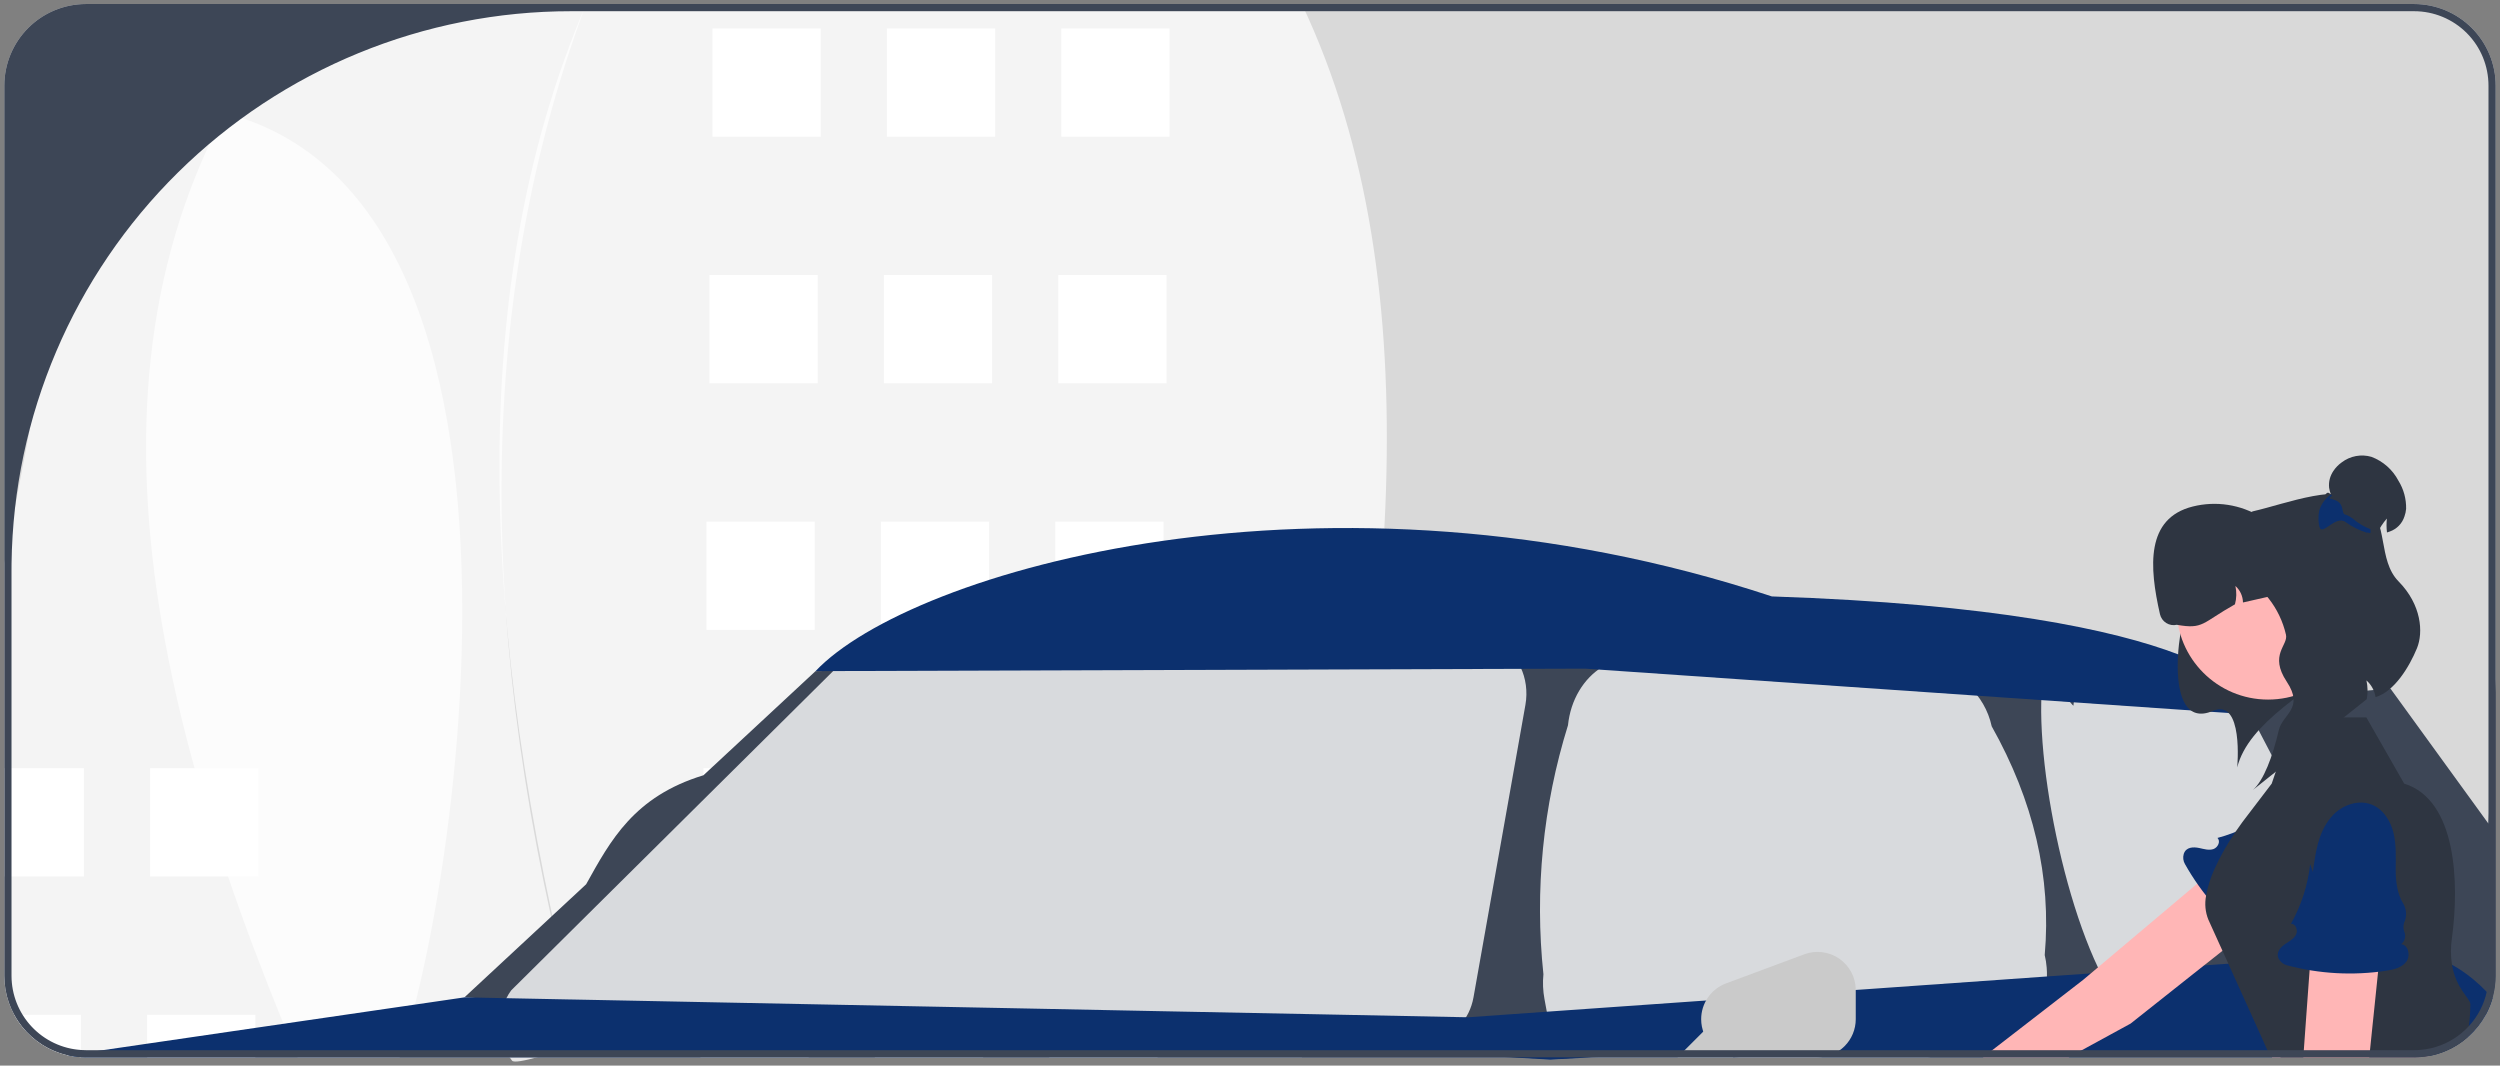
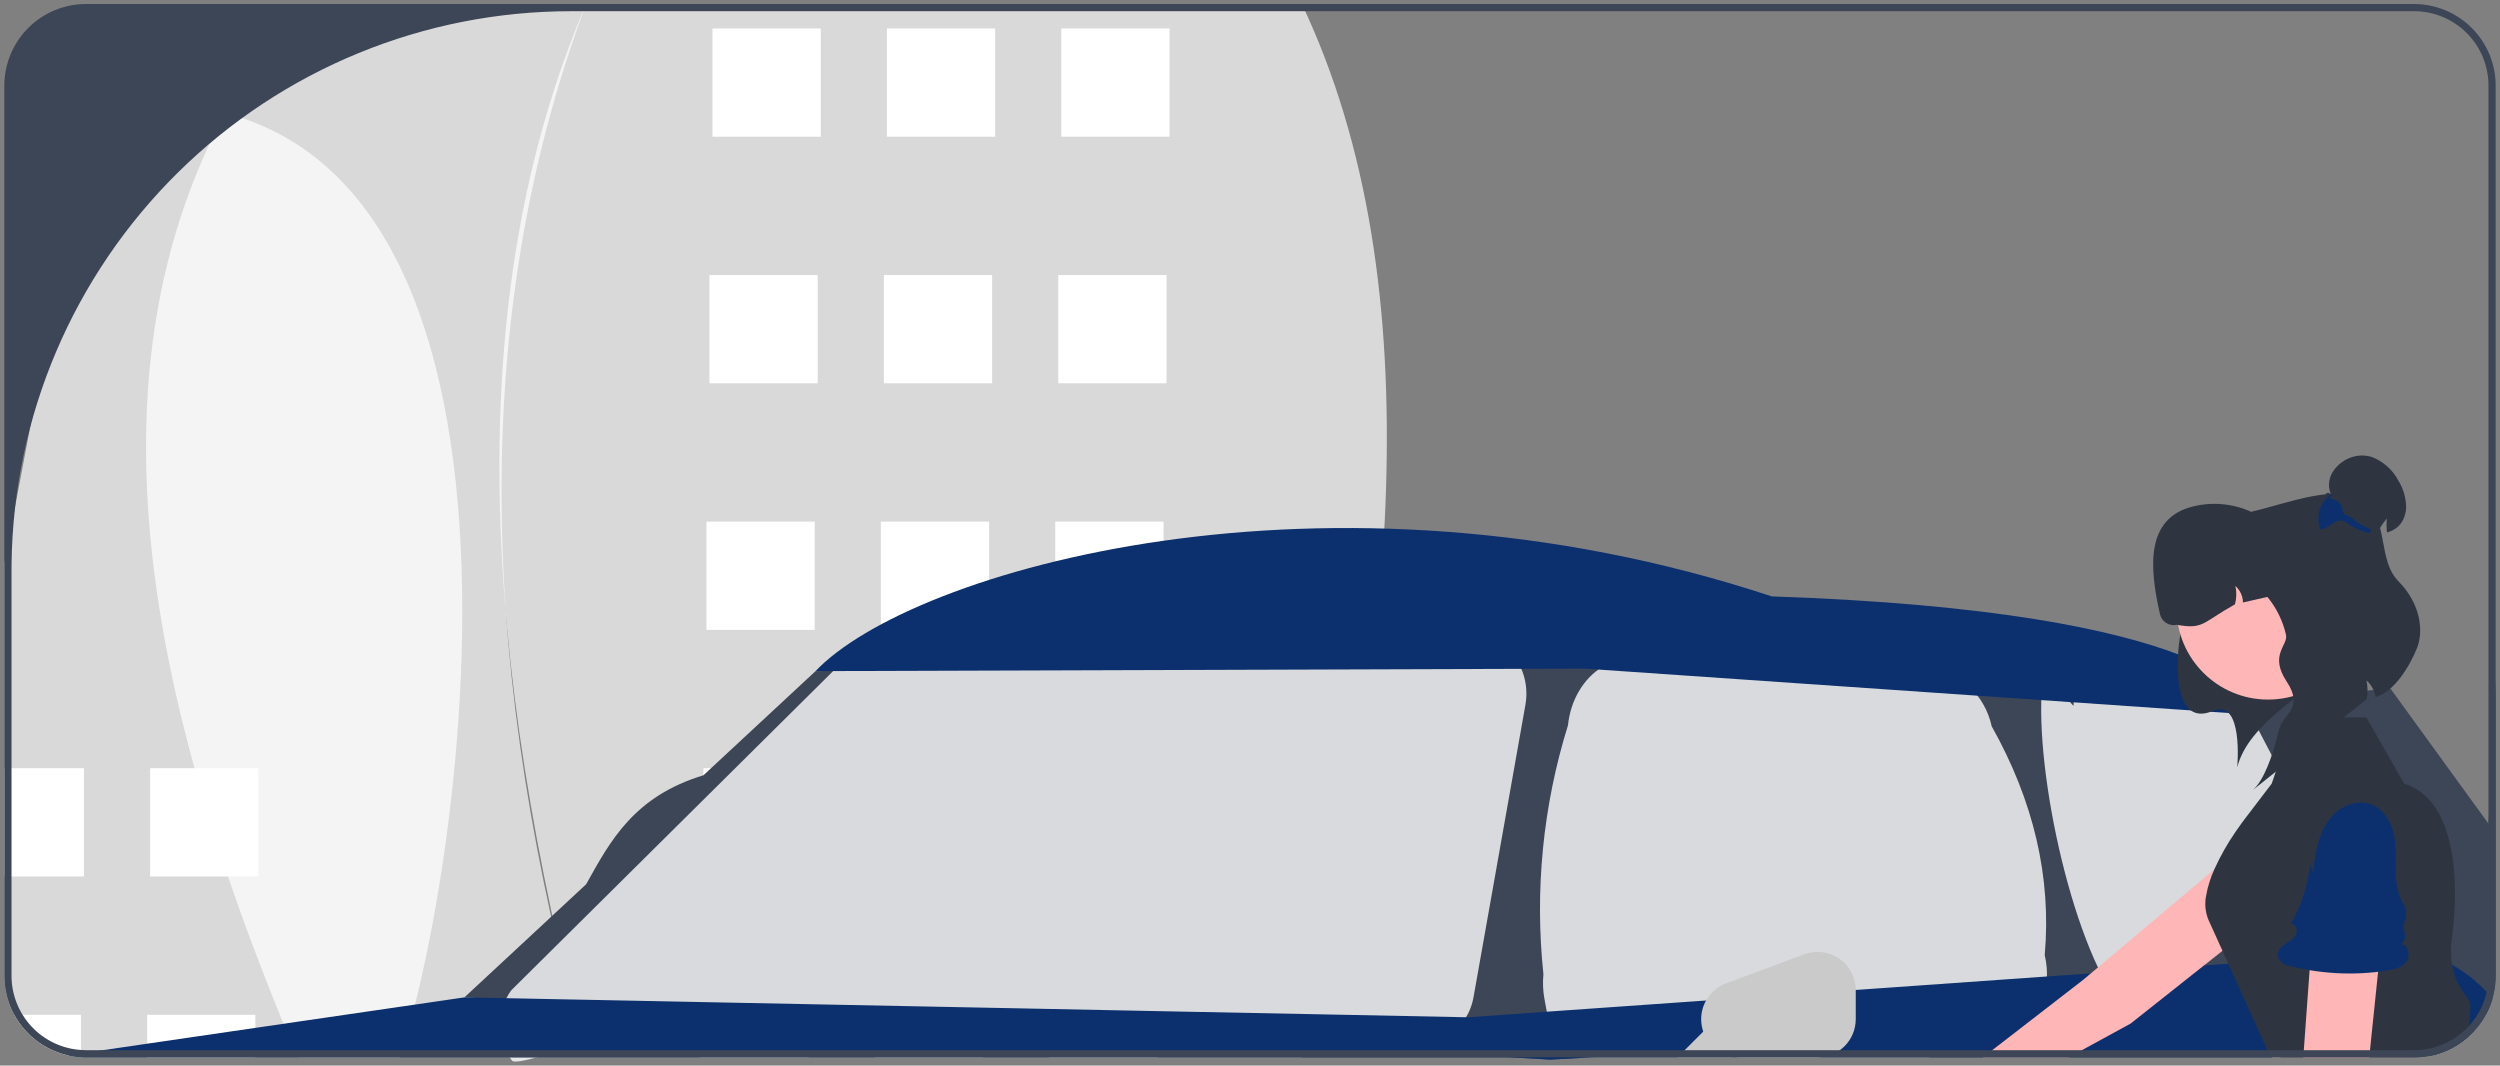
<svg xmlns="http://www.w3.org/2000/svg" width="488" height="208" viewBox="0 0 488 208" fill="none">
  <rect x="0" y="0" width="488" height="208" fill="#808080" stroke="none" />
  <g clip-path="url(#clip0_2823_134974)">
-     <path d="M487.155 16.708V190.474C487.153 193.135 486.485 195.752 485.212 198.088C484.357 199.655 483.245 201.067 481.92 202.264C481.822 202.355 481.724 202.439 481.626 202.516C480.425 203.568 479.068 204.427 477.605 205.064C476.956 205.351 476.288 205.593 475.605 205.787C475.156 205.913 474.692 206.025 474.229 206.109C473.602 206.234 472.966 206.316 472.328 206.355C471.97 206.383 471.605 206.397 471.233 206.397H310.631L302.596 206.832L295.003 206.397H16.767C16.445 206.397 16.115 206.39 15.799 206.362C14.93 206.313 14.066 206.191 13.216 205.997C9.701 205.194 6.563 203.22 4.315 200.4C2.067 197.58 0.844 194.081 0.845 190.474V16.708C0.85 12.486 2.529 8.439 5.514 5.454C8.499 2.469 12.546 0.79 16.767 0.785H471.233C475.454 0.79 479.501 2.469 482.486 5.454C485.471 8.439 487.15 12.486 487.155 16.708Z" fill="white" fill-opacity="0.7" />
    <path d="M114.417 0.785C89.514 58.872 94.29 129.413 114.417 206.397H254.128C271.599 129.325 280.444 56.468 254.128 0.785H114.417Z" fill="white" fill-opacity="0.7" />
    <path d="M58.063 0.785C12.559 56.785 25.254 128.82 58.063 206.397H114.413C94.091 133.108 90.769 63.794 114.413 0.785H58.063Z" fill="white" fill-opacity="0.7" />
    <path d="M228.298 5.551H207.166V26.683H228.298V5.551Z" fill="white" />
    <path d="M194.252 5.551H173.12V26.683H194.252V5.551Z" fill="white" />
    <path d="M160.206 5.551H139.073V26.683H160.206V5.551Z" fill="white" />
    <path d="M227.712 53.685H206.58V74.818H227.712V53.685Z" fill="white" />
    <path d="M193.664 53.685H172.531V74.818H193.664V53.685Z" fill="white" />
    <path d="M159.618 53.685H138.485V74.818H159.618V53.685Z" fill="white" />
    <path d="M227.123 101.82H205.99V122.953H227.123V101.82Z" fill="white" />
    <path d="M193.078 101.82H171.945V122.953H193.078V101.82Z" fill="white" />
    <path d="M159.032 101.82H137.899V122.953H159.032V101.82Z" fill="white" />
    <path d="M226.538 149.957H205.405V171.089H226.538V149.957Z" fill="white" />
    <path d="M192.488 149.957H171.355V171.089H192.488V149.957Z" fill="white" />
    <path d="M158.443 149.957H137.311V171.089H158.443V149.957Z" fill="white" />
    <path d="M225.952 198.09H204.815V206.399H225.952V198.09Z" fill="white" />
    <path d="M191.904 198.09H170.774V206.399H191.904V198.09Z" fill="white" />
    <path d="M157.852 198.09H136.723V206.399H157.852V198.09Z" fill="white" />
    <path d="M0.845 109.999V190.475C0.844 194.081 2.067 197.581 4.315 200.401C6.563 203.221 9.701 205.194 13.216 205.998C14.066 206.191 14.93 206.313 15.799 206.363C16.115 206.391 16.445 206.398 16.767 206.398H78.023C90.883 168.735 114.528 7.102 17.687 21.137L0.845 109.999Z" fill="white" fill-opacity="0.7" />
    <path d="M50.433 149.957H29.301V171.089H50.433V149.957Z" fill="white" />
    <path d="M16.388 149.957H0.845V171.087H16.388V149.957Z" fill="white" />
    <path d="M49.848 198.09H28.719V206.399H49.848V198.09Z" fill="white" />
    <path d="M2.781 198.09C3.865 200.069 5.355 201.797 7.153 203.16C8.952 204.523 11.018 205.49 13.216 205.999C14.065 206.192 14.929 206.314 15.799 206.363V198.09H2.781Z" fill="white" />
    <path d="M487.155 132.574V190.475C487.153 193.136 486.485 195.753 485.212 198.089L484.117 197.17L482.005 195.402L470.313 185.626L473.219 197.598L469.801 197.781L469.535 197.795L463.331 198.132L457.907 198.426H457.885L450.145 198.847L442.587 199.254L440.068 199.388L424.019 200.258L417.177 200.63L414.075 200.798L405.872 201.24L394.869 201.837L392.827 201.949L360.532 203.696L339.992 204.812L336.806 204.981L336.568 204.995L335.269 205.065H335.262L332.448 205.219L328.406 205.437L321.859 205.788L318.968 205.942L310.631 206.398L302.596 206.833L295.003 206.398L270.519 204.995L254.646 204.082L254.126 204.054L225.951 202.44L204.814 201.226L191.902 200.489L170.773 199.275L161.032 198.721L157.854 198.539L150.036 198.089L114.415 196.047L111.763 195.893L111.615 195.886L98.71 195.149L90.654 194.686L107.58 178.96L107.812 178.742L114.415 172.609C119.166 164.083 123.728 155.472 137.313 151.332L138.794 149.957L159.194 131.002L162.675 130.953L254.126 129.746L267.937 129.564L296.231 129.192L306.484 129.059L314.055 129.501L379.655 133.346L383.928 133.599L405.739 134.876L425.921 136.055L435.514 136.616L437.858 136.757L438.012 136.764L439.191 136.834L442.349 136.553L446.23 136.209L447.668 136.083L448.328 136.02L462.145 134.799L463.303 134.694L466.608 134.399L485.752 160.785L487.155 132.574Z" fill="#3D4656" />
    <path d="M413.081 195.161C403.359 181.088 396.273 145.354 399.046 130.601C398.925 130.119 404.725 138.213 404.744 137.711C404.836 135.233 406.602 133.312 408.688 133.421L434.905 134.795C435.553 134.851 436.176 135.077 436.711 135.449C437.245 135.82 437.673 136.326 437.951 136.915L457.772 174.874C458.085 175.481 458.273 176.145 458.324 176.826C458.517 179.296 456.988 181.484 454.909 181.714L419.759 185.596C419.643 185.609 419.527 185.615 419.411 185.615C417.741 185.611 413.564 197.06 413.081 195.161Z" fill="white" fill-opacity="0.8" />
    <path d="M301.483 195.028L301.74 196.425L302.738 201.8C302.939 202.893 303.251 203.963 303.669 204.993C303.794 205.316 303.935 205.632 304.085 205.94C304.159 206.095 304.234 206.242 304.317 206.397H376.293L388.239 205.014L388.389 204.993C390.851 204.654 393.139 203.533 394.915 201.793C396.387 200.326 397.556 198.583 398.354 196.664C399.151 194.744 399.562 192.686 399.562 190.607C399.578 190.027 399.561 189.446 399.512 188.867C399.447 188.047 399.319 187.232 399.129 186.432C400.474 171.169 396.932 156.29 388.779 141.773C388.111 138.67 386.475 135.859 384.107 133.745C382.162 132.023 379.686 131.017 377.091 130.896L318.99 128.51C316.777 128.439 314.594 129.033 312.722 130.215C309.164 132.418 306.578 136.573 306.071 141.569C301.181 157.275 299.548 173.814 301.275 190.172C301.115 191.793 301.185 193.427 301.483 195.028Z" fill="white" fill-opacity="0.8" />
    <path d="M280.211 202.185L130.926 197.841C129.049 197.786 101.293 208.739 99.946 207.036C96.995 203.306 96.923 197.164 99.785 193.318L165 128.644C165.597 127.769 166.392 127.046 167.32 126.534C168.248 126.023 169.284 125.736 170.343 125.697H290.511C291.079 125.698 291.644 125.782 292.188 125.947C296.193 127.154 298.689 132.365 297.762 137.585L287.629 194.673C286.837 199.064 283.837 202.173 280.376 202.188C280.321 202.188 280.266 202.187 280.211 202.185Z" fill="white" fill-opacity="0.8" />
    <path d="M436.274 139.268L309.4 130.518L159.193 131.004C177.67 111.466 258.882 87.644 345.858 116.421C432.872 119.337 439.191 136.837 439.191 136.837L440.276 138.538L436.274 139.268Z" fill="#0C306E" />
    <path d="M486.54 194.853C486.221 195.978 485.776 197.063 485.214 198.088C484.359 199.655 483.247 201.067 481.923 202.263C481.824 202.355 481.726 202.439 481.628 202.516C480.427 203.567 479.07 204.426 477.607 205.063C476.958 205.351 476.29 205.593 475.607 205.786C475.158 205.912 474.695 206.025 474.231 206.109C473.604 206.233 472.968 206.316 472.33 206.355C471.972 206.383 471.607 206.397 471.235 206.397H310.633L302.598 206.832L295.005 206.397H16.77C16.447 206.397 16.117 206.39 15.801 206.362C14.932 206.312 14.068 206.19 13.219 205.997L15.801 205.618L20.082 204.993L28.72 203.73L49.85 200.642L58.067 199.442L78.025 196.53L81.358 196.046L90.657 194.684L98.86 194.846L111.414 195.099H111.569L114.418 195.155L133.498 195.534L140.509 195.674L191.933 196.691L196.634 196.783L203.645 196.923L225.967 197.372L254.129 197.927L256.009 197.962L286.163 198.565L286.556 198.572L301.939 197.484L316.991 196.425L328.394 195.625L332.072 195.365L332.212 195.358L333.026 195.302L333.559 195.26L338.036 194.944L354.787 193.765L362.247 193.239L365.461 193.014L368.822 192.776L399.566 190.607L408.127 190.004H408.134L412.815 189.674L421.397 189.071H421.404L430.225 188.446H430.232L433.657 188.207L434.969 188.116L444.962 187.414L451.004 186.986L461.376 186.257L464.582 186.032L468.891 185.723L470.07 185.639L470.316 185.625C470.316 185.625 473.923 185.702 478.624 188.313C480.113 189.142 481.521 190.11 482.828 191.204C483.734 191.957 484.596 192.76 485.41 193.611C485.789 194.004 486.161 194.418 486.54 194.853Z" fill="#0C306E" />
    <path d="M327.446 206.396H338.33L337.334 205.47L336.822 204.993L336.808 204.979L334.513 202.853L332.688 201.154L331.208 202.635L330.611 203.231L328.85 204.993L328.408 205.435L327.446 206.396Z" fill="#CACACA" />
    <path d="M387.074 206.396H403.811L406.386 204.993L414.077 200.796L415.888 199.807L430.225 188.446H430.232L433.832 185.597L435.698 184.116L438.007 182.284L449.41 173.253C449.726 173.002 450.019 172.725 450.288 172.425C450.909 171.721 451.379 170.899 451.671 170.007C451.963 169.115 452.07 168.173 451.986 167.239C451.981 167.158 451.969 167.079 451.951 167C451.826 165.972 451.47 164.985 450.91 164.114C450.35 163.242 449.599 162.509 448.716 161.969C447.47 161.205 446.013 160.856 444.557 160.973C443.1 161.091 441.718 161.668 440.61 162.621L432.246 169.674L428.905 172.488L415.972 183.393L408.134 190.004H408.127L406.632 191.267L392.829 201.947L388.885 204.993L387.074 206.396Z" fill="#FFB6B6" />
-     <path d="M445.017 181.746C445.459 181.807 445.908 181.72 446.296 181.501C446.684 181.282 446.989 180.941 447.165 180.531C447.391 180.03 447.768 179.611 448.244 179.335C448.336 179.282 448.432 179.236 448.531 179.196C449.131 178.97 449.667 178.603 450.095 178.125C450.523 177.647 450.829 177.073 450.987 176.452C451.479 174.4 453.056 172.409 454.641 170.874C456.375 169.194 458.227 167.583 459.508 165.536C461.357 162.584 461.876 158.441 458.309 155.979C456.775 154.955 454.936 154.491 453.1 154.665C449.257 154.977 446.079 157.322 443.06 159.595L443.816 158.111C440.562 160.651 436.829 162.507 432.84 163.568C433.53 164.196 432.932 165.45 432.046 165.742C431.16 166.034 430.206 165.727 429.293 165.533C428.143 165.289 426.721 165.31 426.268 166.683C426.168 167.014 426.139 167.363 426.181 167.706C426.222 168.05 426.335 168.381 426.511 168.679C429.715 174.38 434.064 179.358 439.284 183.298C440.444 184.173 441.79 185.033 443.233 184.862C444.675 184.691 445.902 182.898 445.017 181.746Z" fill="#0C306E" />
    <path d="M441.835 193.359L442.586 199.254L443.316 204.994L443.393 205.605L443.498 206.398H471.231C471.603 206.398 471.968 206.384 472.326 206.356C472.965 206.317 473.6 206.235 474.228 206.11L474.543 204.615L474.726 203.724L463.126 200.068L457.905 198.426H457.891L450.347 196.04L441.835 193.359Z" fill="#FFB6B6" />
    <path d="M431.068 179.506C431.636 180.763 432.401 182.44 433.257 184.342C433.447 184.749 433.636 185.17 433.833 185.598C434.198 186.412 434.576 187.254 434.969 188.117C436.703 191.955 438.59 196.124 440.071 199.387C441.299 202.117 442.254 204.222 442.597 204.994C442.703 205.211 442.752 205.324 442.752 205.324L443.397 205.604L445.243 206.397H471.236C471.608 206.397 471.973 206.383 472.33 206.355C472.969 206.316 473.605 206.234 474.232 206.11C474.695 206.025 475.159 205.913 475.608 205.787C476.29 205.593 476.959 205.352 477.608 205.064C479.071 204.427 480.427 203.568 481.629 202.517C481.685 202.033 481.797 201.254 481.916 200.306C482.104 198.892 482.204 197.467 482.218 196.04C482.218 194.896 479.411 193.043 478.625 188.313C478.361 186.586 478.358 184.828 478.618 183.099C480.071 172.447 479.558 156.145 469.292 152.959L461.91 140.033H447.825L445.538 146.777V146.784L444.225 150.651L443.44 152.959L443.271 153.184L438.247 159.773C438.247 159.773 437.447 160.791 436.352 162.398V162.405C434.772 164.703 433.398 167.135 432.247 169.675C431.495 171.32 430.953 173.053 430.633 174.833C430.32 176.4 430.471 178.024 431.068 179.506Z" fill="#2E3541" />
    <path d="M460.746 127.006C450.398 134.878 438.874 141.143 436.702 149.806C436.702 149.806 438.003 136.195 431.933 138.775C421.735 143.11 425.185 119.534 428.045 115.679C432.812 109.254 448.885 105.604 448.885 105.604L460.287 111.863L460.746 127.006Z" fill="#2E3541" />
    <path d="M442.728 136.558C452.599 136.558 460.6 128.557 460.6 118.686C460.6 108.816 452.599 100.814 442.728 100.814C432.858 100.814 424.856 108.816 424.856 118.686C424.856 128.557 432.858 136.558 442.728 136.558Z" fill="#FFB6B6" />
    <path d="M449.164 111.847L449.851 114.868L437.829 117.605C437.819 116.994 437.682 116.392 437.427 115.836C437.173 115.281 436.806 114.784 436.351 114.377C436.61 115.561 436.581 116.791 436.264 117.961C429.781 121.599 430.153 122.888 424.913 121.96C424.562 122.04 424.198 122.05 423.843 121.99C423.487 121.929 423.147 121.799 422.842 121.607C422.537 121.415 422.273 121.165 422.064 120.871C421.856 120.577 421.707 120.245 421.627 119.893C419.519 110.632 418.826 101.166 428.042 98.868C430.282 98.308 432.611 98.2 434.893 98.552C437.175 98.904 439.364 99.708 441.331 100.917C443.299 102.126 445.005 103.716 446.35 105.592C447.695 107.469 448.651 109.596 449.164 111.847V111.847Z" fill="#2E3541" />
    <path d="M446.223 123.9C445.634 121.32 444.48 118.903 442.844 116.823C441.208 114.743 439.131 113.052 436.763 111.872C434.394 110.692 431.793 110.053 429.148 110C426.502 109.947 423.878 110.482 421.464 111.566C422.3 109.099 423.992 107.012 426.234 105.684L439.766 99.809C446.441 98.29 457.007 93.977 461.829 98.107C466.27 101.901 464.108 109.328 468.199 113.488C472.682 118.046 473.062 123.436 471.791 126.536C470.32 130.123 467.378 135.016 463.706 136.075C463.515 134.813 462.886 133.658 461.928 132.814C462.193 134.017 462.216 135.26 461.996 136.472L439.766 154.202C441.842 152.396 443.611 147.743 444.829 142.503C445.55 139.401 449.853 138.312 446.364 133.047C442.874 127.783 446.696 125.981 446.223 123.9Z" fill="#2E3541" />
    <path d="M464.027 104.125L463.964 104.25C463.888 104.416 463.812 104.582 463.749 104.755L463.742 104.762C463.403 104.887 463.022 104.686 462.648 104.367C462.706 105.117 462.748 105.842 462.779 106.553L450.944 101.921C453.002 102.277 453.307 94.954 454.783 96.357C454.866 96.434 454.942 96.51 455.019 96.586C454.835 96.144 454.709 95.681 454.644 95.207C454.581 94.612 454.628 94.011 454.783 93.433C454.786 93.43 454.788 93.427 454.789 93.424C454.79 93.42 454.79 93.416 454.79 93.412C454.937 92.89 455.167 92.394 455.469 91.944C455.905 91.288 456.457 90.717 457.097 90.26C457.915 89.635 458.867 89.212 459.879 89.024C460.89 88.836 461.931 88.889 462.918 89.179C465.178 90.034 467.047 91.688 468.17 93.828C469.194 95.475 469.716 97.384 469.674 99.323C469.631 99.832 469.522 100.333 469.348 100.813C469.132 101.487 468.763 102.102 468.27 102.611C467.778 103.119 467.174 103.507 466.507 103.744C466.341 103.799 466.147 103.862 465.939 103.938C465.828 103.036 465.821 102.125 465.918 101.222C465.148 102.091 464.51 103.069 464.027 104.125Z" fill="#2E3541" />
    <path d="M452.568 101.449C452.583 101.836 452.629 102.22 452.706 102.6C452.712 102.649 452.721 102.697 452.734 102.745C453.219 104.9 455.845 100.417 457.875 101.921C459.141 102.832 460.544 103.534 462.033 103.999C462.095 103.826 462.65 104.166 462.726 103.999C462.747 103.958 462.705 103.348 462.726 103.306C461.459 102.819 460.287 102.116 459.261 101.228C457.356 99.821 457.626 101.138 457.182 99.149C456.67 96.855 453.649 97.839 455.201 96.751L455.021 96.502C453.918 97.263 453.105 98.374 452.713 99.655C452.714 99.659 452.713 99.662 452.712 99.666C452.711 99.669 452.709 99.673 452.706 99.675C452.59 100.259 452.544 100.855 452.568 101.449Z" fill="#0C306E" />
    <path d="M449.599 206.398H462.476L462.623 204.995L463.128 200.069L463.332 198.132L464.202 189.704L464.581 186.034L465.416 177.943L465.697 175.22C465.875 173.417 465.338 171.616 464.202 170.204C463.065 168.793 461.419 167.885 459.62 167.676C459.359 167.646 459.096 167.63 458.834 167.627H458.813C458.494 167.63 458.175 167.651 457.858 167.69C456.236 167.923 454.749 168.724 453.662 169.95C452.634 171.1 452.026 172.564 451.935 174.104L451.928 174.209V174.216L451.318 182.665L451.002 186.988L450.834 189.381L450.35 196.041L450.146 198.848L449.704 204.995L449.599 206.398Z" fill="#FFB6B6" />
    <path d="M468.707 184.294C469.059 184.02 469.311 183.639 469.425 183.208C469.538 182.777 469.507 182.32 469.337 181.908C469.135 181.396 469.099 180.834 469.233 180.301C469.26 180.198 469.294 180.097 469.334 179.998C469.591 179.411 469.703 178.771 469.659 178.131C469.615 177.491 469.418 176.872 469.084 176.325C467.958 174.54 467.633 172.021 467.64 169.814C467.648 167.4 467.786 164.949 467.216 162.603C466.393 159.219 463.788 155.955 459.535 156.79C457.731 157.174 456.115 158.167 454.958 159.603C452.499 162.573 451.96 166.485 451.48 170.233L450.945 168.656C450.492 172.759 449.215 176.728 447.191 180.325C448.122 180.269 448.603 181.573 448.194 182.411C447.784 183.249 446.897 183.718 446.122 184.236C445.144 184.889 444.167 185.922 444.833 187.205C445.001 187.508 445.23 187.772 445.505 187.982C445.78 188.192 446.096 188.343 446.432 188.425C452.752 190.11 459.351 190.471 465.817 189.483C467.253 189.263 468.809 188.899 469.693 187.747C470.578 186.595 470.15 184.465 468.707 184.294Z" fill="#0C306E" />
    <path d="M332.068 198.945C332.068 200.922 332.854 202.817 334.251 204.215C335.649 205.612 337.544 206.398 339.521 206.398H354.791C356.767 206.398 358.663 205.612 360.061 204.215C361.458 202.817 362.243 200.922 362.243 198.945V193.263C362.243 192.061 361.952 190.876 361.395 189.81C360.838 188.744 360.031 187.829 359.044 187.143C358.056 186.457 356.917 186.02 355.724 185.869C354.531 185.719 353.319 185.859 352.192 186.278L336.922 191.96C335.497 192.49 334.268 193.444 333.401 194.692C332.533 195.941 332.068 197.425 332.068 198.945Z" fill="#CACACA" />
    <path d="M16.767 204.994C16.445 204.994 16.122 204.98 15.799 204.958V205.618L20.08 204.994H16.767ZM78.023 204.994V206.397H114.415V204.994H78.023ZM270.519 204.994L295.003 206.397H310.631L318.968 205.941L321.859 205.787L328.406 205.436L332.448 205.218L335.262 205.064H335.269L336.568 204.994H270.519ZM471.233 204.994H469.914L469.991 206.397H471.233C471.605 206.397 471.97 206.383 472.328 206.355L472.391 205.478L472.433 204.937C472.034 204.977 471.634 204.996 471.233 204.994ZM16.767 204.994C16.445 204.994 16.122 204.98 15.799 204.958V205.618L20.08 204.994H16.767ZM78.023 204.994V206.397H114.415V204.994H78.023ZM270.519 204.994L295.003 206.397H310.631L318.968 205.941L321.859 205.787L328.406 205.436L332.448 205.218L335.262 205.064H335.269L336.568 204.994H270.519ZM16.767 204.994C16.445 204.994 16.122 204.98 15.799 204.958V205.618L20.08 204.994H16.767ZM28.718 204.994V206.397H157.854V204.994H28.718ZM270.519 204.994L295.003 206.397H310.631L318.968 205.941L321.859 205.787L328.406 205.436L332.448 205.218L335.262 205.064H335.269L336.568 204.994H270.519ZM471.233 204.994H416.244C416.167 205.457 416.097 205.927 416.033 206.397H471.233C471.605 206.397 471.97 206.383 472.328 206.355L472.391 205.478L472.433 204.937C472.034 204.977 471.634 204.996 471.233 204.994ZM16.767 204.994C16.445 204.994 16.122 204.98 15.799 204.958V205.618L20.08 204.994H16.767ZM16.767 204.994C16.445 204.994 16.122 204.98 15.799 204.958V205.618L20.08 204.994H16.767ZM16.767 204.994C16.445 204.994 16.122 204.98 15.799 204.958V205.618L20.08 204.994H16.767ZM16.767 204.994C16.445 204.994 16.122 204.98 15.799 204.958V205.618L20.08 204.994H16.767ZM16.767 204.994C16.445 204.994 16.122 204.98 15.799 204.958V205.618L20.08 204.994H16.767ZM16.767 204.994C16.445 204.994 16.122 204.98 15.799 204.958V205.618L20.08 204.994H16.767ZM16.767 204.994C16.445 204.994 16.122 204.98 15.799 204.958V205.618L20.08 204.994H16.767ZM16.767 204.994C16.445 204.994 16.122 204.98 15.799 204.958C13.49 204.807 11.25 204.104 9.269 202.908C7.287 201.713 5.621 200.06 4.41 198.088H2.782C3.865 200.068 5.355 201.795 7.154 203.158C8.952 204.521 11.018 205.489 13.216 205.997L15.799 205.618L20.08 204.994H16.767ZM471.233 0.785H16.767C12.546 0.79 8.499 2.469 5.514 5.454C2.529 8.439 0.85 12.486 0.845 16.708V190.474C0.844 194.081 2.067 197.58 4.315 200.4C6.563 203.22 9.701 205.193 13.216 205.997C14.066 206.191 14.93 206.313 15.799 206.362C16.115 206.39 16.445 206.397 16.767 206.397H471.233C471.605 206.397 471.97 206.383 472.328 206.355C472.966 206.316 473.602 206.234 474.229 206.109C474.692 206.025 475.156 205.913 475.605 205.787C476.288 205.593 476.956 205.351 477.605 205.064C479.068 204.427 480.425 203.568 481.626 202.516C481.724 202.439 481.822 202.355 481.92 202.264C483.245 201.067 484.357 199.655 485.212 198.088C486.485 195.752 487.153 193.135 487.155 190.474V16.708C487.15 12.486 485.471 8.439 482.486 5.454C479.501 2.469 475.454 0.79 471.233 0.785ZM485.752 190.474C485.752 191.529 485.637 192.581 485.408 193.611C485.14 194.85 484.705 196.047 484.117 197.169C483.57 198.225 482.893 199.208 482.103 200.095V200.102L482.096 200.109C482.04 200.173 481.977 200.243 481.913 200.306C480.181 202.199 477.973 203.594 475.52 204.348C475.296 204.418 475.071 204.481 474.847 204.544C474.749 204.573 474.65 204.594 474.545 204.615C473.85 204.777 473.144 204.885 472.433 204.937C472.034 204.977 471.633 204.996 471.233 204.994H16.767C16.445 204.994 16.122 204.98 15.799 204.958C12.125 204.711 8.682 203.078 6.167 200.389C3.651 197.7 2.251 194.156 2.248 190.474V111.437C2.248 110.952 2.248 110.475 2.255 109.998C2.621 81.271 14.293 53.845 34.741 33.665C55.19 13.485 82.767 2.176 111.496 2.189H471.233C473.14 2.188 475.028 2.564 476.789 3.293C478.551 4.023 480.152 5.092 481.5 6.44C482.849 7.789 483.918 9.389 484.647 11.151C485.377 12.913 485.752 14.801 485.752 16.708L485.752 190.474ZM16.767 204.994C16.445 204.994 16.122 204.98 15.799 204.958V205.618L20.08 204.994H16.767ZM16.767 204.994C16.445 204.994 16.122 204.98 15.799 204.958V205.618L20.08 204.994H16.767ZM16.767 204.994C16.445 204.994 16.122 204.98 15.799 204.958V205.618L20.08 204.994H16.767ZM16.767 204.994C16.445 204.994 16.122 204.98 15.799 204.958V205.618L20.08 204.994H16.767ZM16.767 204.994C16.445 204.994 16.122 204.98 15.799 204.958V205.618L20.08 204.994H16.767ZM16.767 204.994C16.445 204.994 16.122 204.98 15.799 204.958V205.618L20.08 204.994H16.767ZM16.767 204.994C16.445 204.994 16.122 204.98 15.799 204.958V205.618L20.08 204.994H16.767ZM16.767 204.994C16.445 204.994 16.122 204.98 15.799 204.958V205.618L20.08 204.994H16.767ZM270.519 204.994L295.003 206.397H310.631L318.968 205.941L321.859 205.787L328.406 205.436L332.448 205.218L335.262 205.064H335.269L336.568 204.994H270.519ZM78.023 204.994V206.397H114.415V204.994H78.023ZM16.767 204.994C16.445 204.994 16.122 204.98 15.799 204.958V205.618L20.08 204.994H16.767ZM270.519 204.994L295.003 206.397H310.631L318.968 205.941L321.859 205.787L328.406 205.436L332.448 205.218L335.262 205.064H335.269L336.568 204.994H270.519ZM78.023 204.994V206.397H114.415V204.994H78.023ZM16.767 204.994C16.445 204.994 16.122 204.98 15.799 204.958V205.618L20.08 204.994H16.767ZM471.233 204.994H469.914L469.991 206.397H471.233C471.605 206.397 471.97 206.383 472.328 206.355L472.391 205.478L472.433 204.937C472.034 204.977 471.634 204.996 471.233 204.994ZM270.519 204.994L295.003 206.397H310.631L318.968 205.941L321.859 205.787L328.406 205.436L332.448 205.218L335.262 205.064H335.269L336.568 204.994H270.519ZM78.023 204.994V206.397H114.415V204.994H78.023Z" fill="#3D4656" />
  </g>
  <defs>
    <clipPath id="clip0_2823_134974">
      <rect width="486.311" height="206.429" fill="white" transform="translate(0.845 0.785)" />
    </clipPath>
  </defs>
</svg>